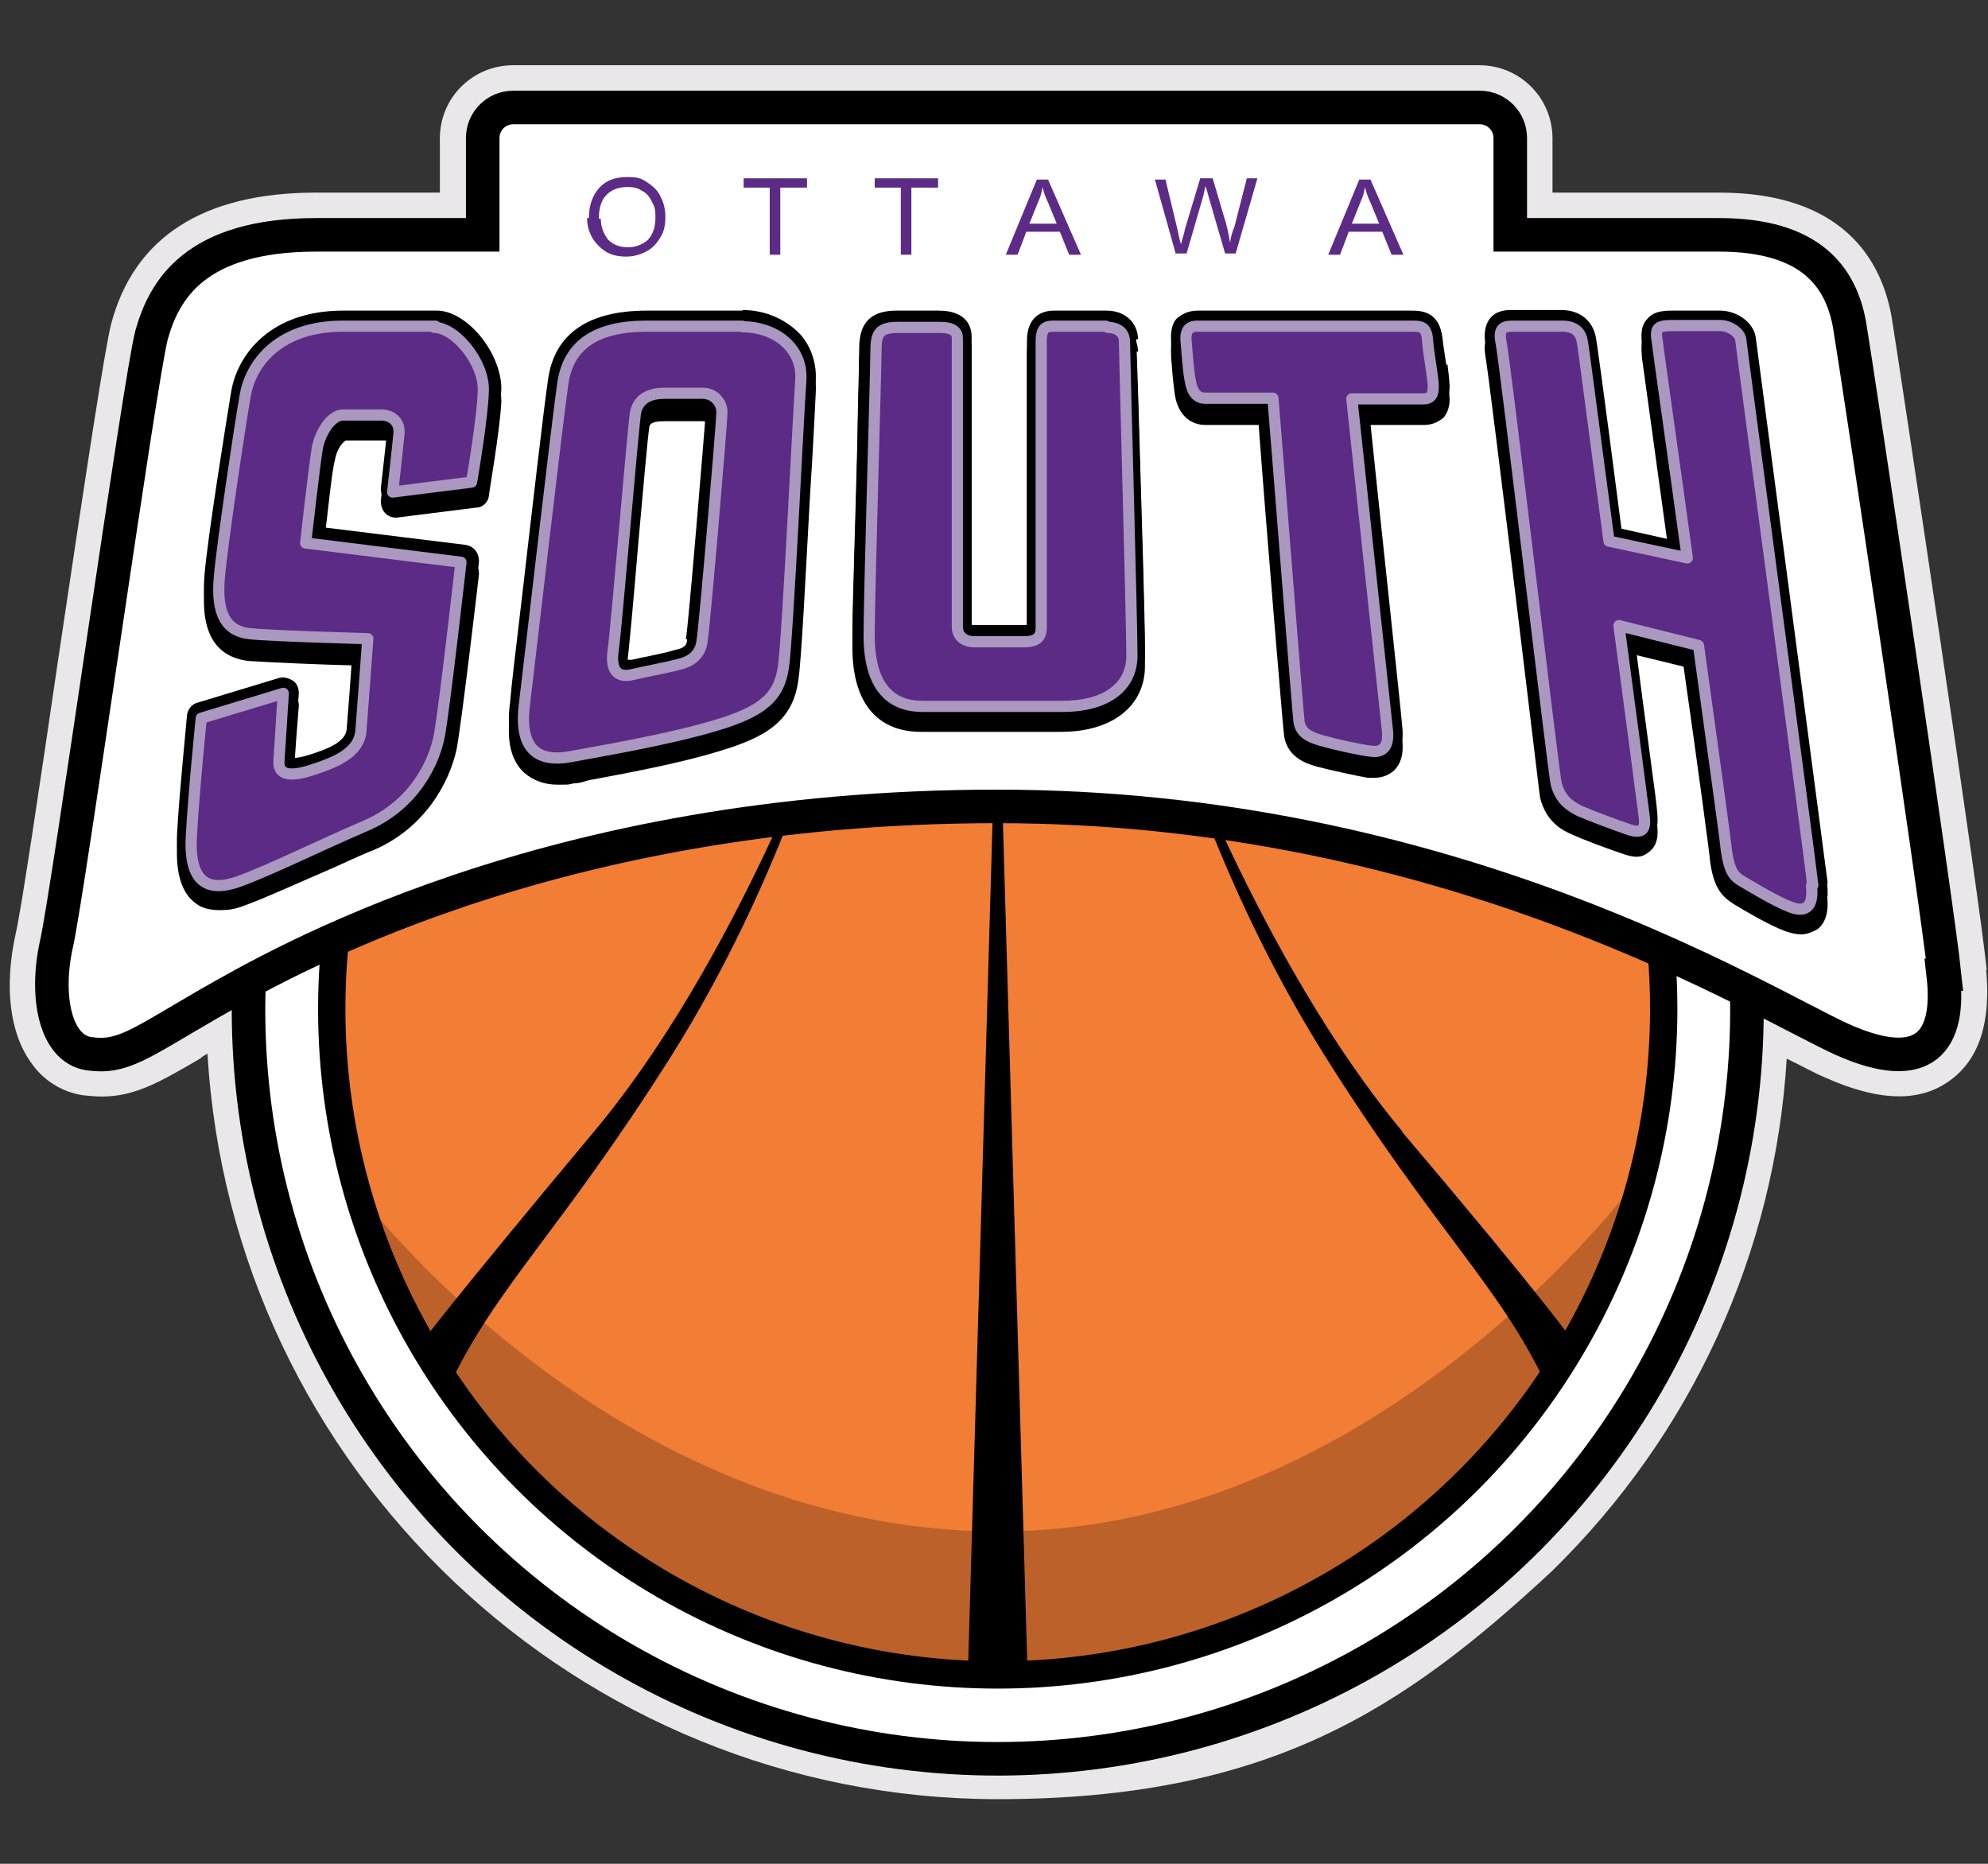
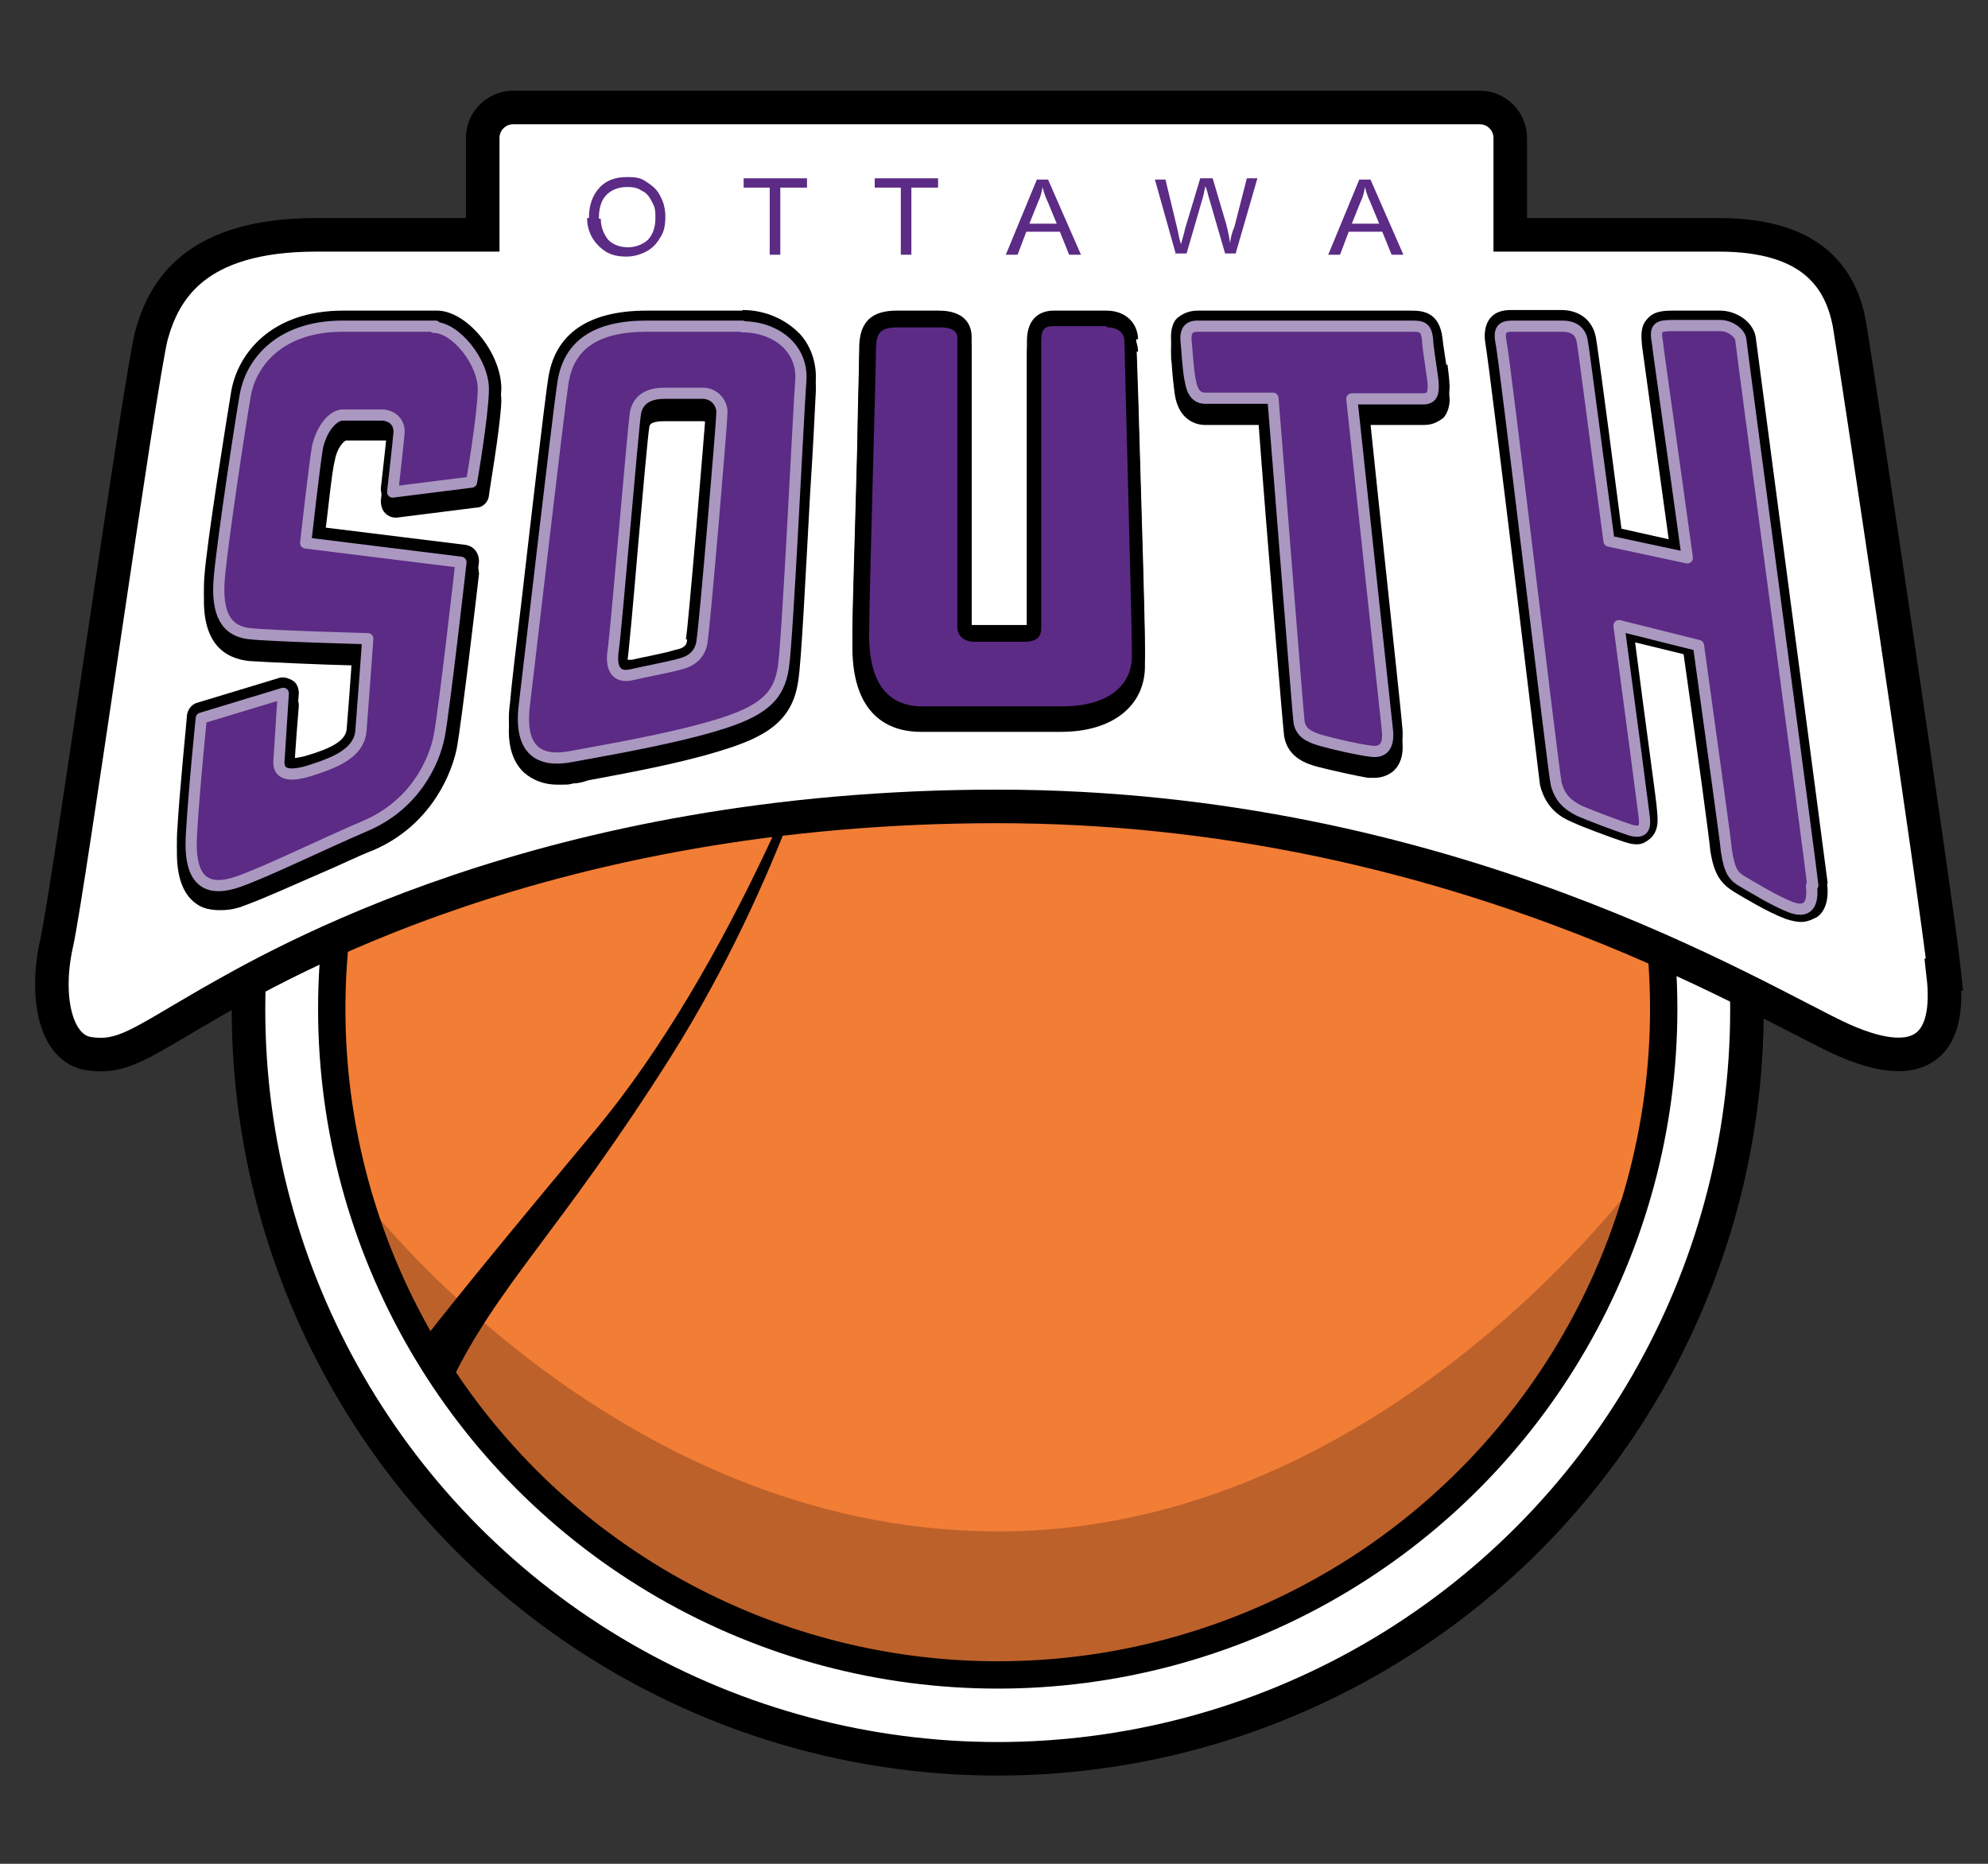
<svg xmlns="http://www.w3.org/2000/svg" id="Layer_1" version="1.1" viewBox="0 0 320 300">
  <rect x="0" y="0" width="320" height="300" fill="#333333" stroke="none" />
  <defs>
    <style>
      .st0 {
        fill: #e9e7e9;
      }

      .st1 {
        stroke-width: 4.4px;
      }

      .st1, .st2 {
        fill: none;
      }

      .st1, .st3 {
        stroke: #000;
        stroke-miterlimit: 10;
      }

      .st2 {
        stroke: #aa98c1;
        stroke-linecap: round;
        stroke-linejoin: round;
        stroke-width: 1.8px;
      }

      .st4 {
        fill: #bd612b;
      }

      .st5 {
        fill: #5c2b85;
      }

      .st3 {
        fill: #fff;
        stroke-width: 5.4px;
      }

      .st6 {
        fill: #f27d35;
      }
    </style>
  </defs>
-   <path class="st0" d="M319.8,156.2c-1-10.6-14-97.1-15.3-105.1-1.6-9.2-7.8-20.1-27.8-20.1h-26.8v-8.7c0-6.5-5.2-11.8-11.8-11.8H82.6c-6.5,0-11.8,5.2-11.8,11.8v8.7h-19.9c-18.2,0-29.3,7.2-33,21.1-1,3.9-3.9,22.9-8.5,53.8-2.8,19.1-6,40.8-6.9,44.5-1.8,8.2-1,15.7,2.4,20.5,2,3,5.1,4.9,8.5,5.4,1,.1,1.9.2,3,.2,5.3,0,9.3-2.3,15.8-6.1h0c.3-.3.8-.6,1.2-.8,3.9,66.8,59.6,119.9,127.1,120,43.7,0,65.3-14.4,89.3-36.7,22.6-22.1,35.9-51.3,37.8-82.5,2.5,1.2,4.4,2.3,6.1,3,8.7,3.9,15.3,4.1,20.2.5,4.7-3.4,6.6-9.4,5.8-17.8h.1Z" />
  <circle class="st3" cx="160.6" cy="162.5" r="120.6" />
  <circle class="st6" cx="160.6" cy="162.4" r="107.2" />
  <path class="st4" d="M57.6,191.9s40.6,54.6,103.1,54.6,104-58.1,104-58.1c0,0-21.8,81.1-104,81.1s-103.1-77.5-103.1-77.5h0Z" />
  <g>
-     <polygon points="155.8 269.3 160.6 269.4 165.4 269.3 160.6 103.5 155.8 269.3" />
    <path d="M67.9,216.2l4.4,6.9c7.6-16.1,17.8-24.7,35.8-53.2,17.9-28.5,25.2-56.6,25.2-56.6,0,0-14.9,41.8-37.9,69.1-22.9,27.4-27.6,33.8-27.6,33.8h.1Z" />
-     <path d="M225.8,182.2c-22.9-27.4-37.9-69.1-37.9-69.1,0,0,7.4,28.2,25.2,56.6,17.9,28.5,28.2,37.1,35.8,53.2l4.4-6.9s-4.5-6.6-27.6-33.8h.1Z" />
  </g>
  <circle class="st1" cx="160.6" cy="162.4" r="107.2" />
  <path class="st3" d="M313,156.8c-1.1-10.7-14-96.9-15.3-104.6-1.4-7.6-6.2-14.4-21-14.4h-33.6v-15.6c0-2.7-2.2-4.9-4.9-4.9H82.6c-2.7,0-4.9,2.2-4.9,4.9v15.6h-26.8c-19.6,0-24.5,9-26.5,16.1-1.9,7.2-13.4,89.6-15.3,98-1.9,8.5-.2,16.9,5.2,17.7s8.2-1.6,19.1-7.9c10.9-6.2,54.4-31.9,127.1-31.9s122.6,31.4,136,37.5c13.4,6,17.5.2,16.3-10.3h.1v-.2h.1Z" />
  <g>
    <path class="st5" d="M94.8,35c0-2,.6-3.6,1.7-4.8s2.6-1.7,4.4-1.7,2.3.2,3.2.8,1.7,1.2,2.2,2.3c.5.9.8,2,.8,3.3s-.2,2.4-.8,3.3c-.6,1-1.2,1.7-2.3,2.3-1,.5-2,.8-3.2.8s-2.3-.2-3.3-.8c-.9-.6-1.7-1.4-2.2-2.3s-.8-1.9-.8-3.1h.3ZM96.7,35.1c0,1.5.5,2.6,1.2,3.5.8.8,1.9,1.2,3.2,1.2s2.4-.5,3.2-1.2c.8-.9,1.2-2,1.2-3.6s-.2-1.8-.6-2.6-.9-1.4-1.6-1.7c-.7-.5-1.5-.6-2.3-.6-1.2,0-2.3.3-3.2,1.1-.9.8-1.4,2-1.4,4h.3Z" />
    <path class="st5" d="M123.9,41v-10.8h-4.2v-1.5h10.2v1.5h-4.3v10.8h-1.7Z" />
    <path class="st5" d="M145,41v-10.8h-4.2v-1.5h10.2v1.5h-4.3v10.8h-1.7Z" />
    <path class="st5" d="M161.9,41l5-12.1h1.8l5.3,12.1h-1.9l-1.5-3.7h-5.4l-1.4,3.7h-1.9ZM165.7,36h4.4l-1.4-3.4c-.5-1-.7-1.8-.9-2.5-.1.8-.3,1.6-.7,2.4l-1.4,3.5h-.1,0Z" />
    <path class="st5" d="M189.3,41l-3.4-12.1h1.7l1.9,7.9c.2.8.3,1.7.6,2.5.3-1.2.6-2,.6-2.3l2.5-8.3h2l1.8,6.1c.5,1.5.8,3,1,4.3.1-.8.3-1.7.7-2.6l2-7.8h1.7l-3.5,12.1h-1.7l-2.7-9.3c-.2-.8-.3-1.2-.5-1.5-.1.6-.2,1-.3,1.5l-2.7,9.3h-1.7v.2h0Z" />
    <path class="st5" d="M213.8,41l5-12.1h1.8l5.3,12.1h-1.9l-1.5-3.7h-5.4l-1.4,3.7h-1.9ZM217.6,36h4.4l-1.4-3.4c-.5-1-.7-1.8-.9-2.5-.1.8-.3,1.6-.7,2.4l-1.4,3.5h-.1,0Z" />
  </g>
  <g>
    <path d="M70.1,50h-14.9c-11.6,0-17,7-18,13.1-.8,4.9-3.9,24.1-4.3,29.7-.7,9,3.5,11.2,7.2,11.6,3,.2,12,.6,16.6.7-.2,3.5-.7,9.8-.9,12.3-.2,1.9-2.6,3.1-6.7,4.3-.8.2-1.4.3-1.7.3,0-2.4.7-10.1.7-10.4,0-.8-.3-1.6-.9-2s-1.5-.7-2.2-.5l-13.2,4c-.9.2-1.6,1.1-1.7,2,0,.5-1.2,11.9-1.6,19.1-.2,4.5.8,7.6,3,9.2,1,.8,2.4,1.1,3.9,1.1s2.6-.2,4.1-.8c3.3-1.2,7.6-3.2,12.5-5.3,2.6-1.1,5.4-2.5,8.2-3.6,8.1-3.5,12.1-10.7,13.3-16.2.8-4.2,3.5-27.2,3.6-28.2,0-1.4-.8-2.5-2.2-2.7l-22.7-2.8c.6-4.5,1.2-11,1.7-12.8.3-1.9,1.4-3.1,1.8-3.2h6.6v.5c-.2,2.2-1,9.2-1,9.2,0,.7.2,1.5.7,2s1.2.8,2,.7l12.7-1.6c1,0,1.9-.9,2-1.9,0-.5,1.8-10.6,2-15.2,0-3.7-2.2-7.4-4.2-9.4-1.9-2-4.2-3.2-6.1-3.2h-.2v.2h0v-.2h0Z" />
    <path d="M119.5,50h-15.4c-9.4,0-14.9,3.7-15.9,11.2-.6,4-2.6,21.2-4.2,35.1-.9,7.6-1.7,14.2-1.9,16.8-.6,4.2.2,7.4,2.3,9.3,1.4,1.2,3.2,1.9,5.3,1.9s1.7,0,2.6-.2c.7,0,1.5-.2,2.4-.5,5.3-1,14.3-2.6,21.1-4.7,7.3-2.2,11.8-4.7,12.7-11.4.5-3,1.2-17.4,1.9-30,.5-7.6.8-14.2.9-16.1.2-2.8-.7-5.6-2.5-7.6-2.3-2.4-5.6-3.9-9.3-3.9h0ZM110.6,102.9c0,.8-.3,1.4-1.9,1.7-1.9.6-4.9,1.1-7,1.6h-.8v-1.1c.3-1.8,1.1-10.8,1.9-20.3.7-7.9,1.5-16.8,1.7-17.9,0-.5.2-1.1,2.4-1.1h6.1c.3,0,.5,0,.6.2,0,0,.2.3,0,.5-.2,2.7-2.8,34.5-3.2,36.4,0,0,.2,0,.2,0Z" />
    <path d="M183.2,54.8c0-2.8-2-4.8-5.1-4.8h-8.5c-1.6,0-4.3.7-4.3,4.9v45.7h-8.9v-46.4c0-1-.3-4.2-5.3-4.2h-6.8c-5.3,0-6,3.3-6,6.2s-.2,7.5-.3,15c-.3,12-.8,27-.8,30.9,0,12,6.9,13.7,11,13.7h22.6c8.3,0,13.5-4.2,13.5-10.6s-.5-20.9-.9-35c-.2-7.9-.5-14.9-.5-15.6h.3s0,.2,0,.2Z" />
    <path d="M232.8,58.7c-.2-1.5-.5-3.1-.6-4.2-.5-4.5-3.5-4.5-5.2-4.5h-34.2c-1.7,0-2.7.7-3.3,1.2s-1.1,1.7-1,3.5c0,.6,0,1.1.1,1.7.1,1.7.3,3.5.5,5,.7,4.5,3.9,4.9,4.8,4.9h8.7c1.2,16.2,3.9,48.6,4.1,50.1.6,3.6,3.9,4.5,5.3,4.9,2.3.6,6.4,1.5,8.2,1.8h1c1.5,0,2.5-.6,3.1-1.1,1.2-1.1,1.7-2.8,1.4-5.2-.2-2.6-4-37.7-5.3-50.5h8.9c1.5,0,2.4-.7,3-1.1,1.1-1.2,1.1-3,1-3.5,0-.5-.1-1.4-.3-3h-.2Z" />
    <path d="M294.2,142.2c-.3-2.5-11.4-86.3-11.6-88-.5-2.6-3.3-4.2-5.7-4.2h-7.5c-1.4,0-3.2,0-4.3,1.4-1.1,1.2-.9,2.8-.8,4.2l4.3,31.2-7.6-1.7c-3.4-26.3-4-30.1-4.1-30.7-.5-2.8-2.6-4.5-5.6-4.5h-7.8c-1,0-2.6,0-3.7,1.4-1.1,1.5-.8,3.4-.7,4,.3,1.5,3,23.3,5.1,40.6,2.8,23,3.6,29.9,3.7,30.5,1,4,3.7,5.3,5.1,5.9,1.7.8,6,2.4,8.4,3.2s3.2.3,4.2-.5c1.6-1.4,1.2-3.5,1.1-4.8,0-.8-1.7-12.7-3.5-26.8l7.8,1.9c2.3,16.1,4.2,30.2,4.3,31.6.6,4,1.8,5.4,3.9,6.7,1.5.9,5.3,3.2,8.2,4.3.9.3,1.8.5,2.5.5,1.1,0,2-.5,2.6-.8,1.4-1,1.9-3,1.6-5.4h.1Z" />
  </g>
  <g>
    <path d="M70.1,52h-14.9c-11.6,0-17,7-18,13.1-.8,4.9-3.9,24.1-4.3,29.7-.7,9,3.5,11.2,7.2,11.6,3,.2,12,.6,16.6.7-.2,3.5-.7,9.8-.9,12.3-.2,1.9-2.6,3.1-6.7,4.3-.8.2-1.4.3-1.7.3,0-2.4.7-10.1.7-10.4,0-.8-.3-1.6-.9-2s-1.5-.7-2.2-.5l-13.2,4c-.9.2-1.6,1.1-1.7,2,0,.5-1.2,11.9-1.6,19.1-.2,4.5.8,7.6,3,9.2,1,.8,2.4,1.1,3.9,1.1s2.6-.2,4.1-.8c3.3-1.2,7.6-3.2,12.5-5.3,2.6-1.1,5.4-2.5,8.2-3.6,8.1-3.5,12.1-10.7,13.3-16.2.8-4.2,3.5-27.2,3.6-28.2,0-1.4-.8-2.5-2.2-2.7l-22.7-2.8c.6-4.5,1.2-11,1.7-12.8.3-1.9,1.4-3.1,1.8-3.2h6.6v.5c-.2,2.2-1,9.2-1,9.2,0,.7.2,1.5.7,2s1.2.8,2,.7l12.7-1.6c1,0,1.9-.9,2-1.9,0-.5,1.8-10.6,2-15.2,0-3.7-2.2-7.4-4.2-9.4-1.9-2-4.2-3.2-6.1-3.2h-.2v.2h0v-.2h0Z" />
    <path d="M119.5,52h-15.4c-9.4,0-14.9,3.7-15.9,11.2-.6,4-2.6,21.2-4.2,35.1-.9,7.6-1.7,14.2-1.9,16.8-.6,4.2.2,7.4,2.3,9.3,1.4,1.2,3.2,1.9,5.3,1.9s1.7,0,2.6-.2c.7,0,1.5-.2,2.4-.5,5.3-1,14.3-2.6,21.1-4.7,7.3-2.2,11.8-4.7,12.7-11.4.5-3,1.2-17.4,1.9-30,.5-7.6.8-14.2.9-16.1.2-2.8-.7-5.6-2.5-7.6-2.3-2.4-5.6-3.9-9.3-3.9h0ZM110.6,104.9c0,.8-.3,1.4-1.9,1.7-1.9.6-4.9,1.1-7,1.6h-.8v-1.1c.3-1.8,1.1-10.8,1.9-20.3.7-7.9,1.5-16.8,1.7-17.9,0-.5.2-1.1,2.4-1.1h6.1c.3,0,.5,0,.6.2,0,0,.2.3,0,.5-.2,2.7-2.8,34.5-3.2,36.4,0,0,.2,0,.2,0Z" />
    <path d="M183.2,56.8c0-2.8-2-4.8-5.1-4.8h-8.5c-1.6,0-4.3.7-4.3,4.9v45.7h-8.9v-46.4c0-1-.3-4.2-5.3-4.2h-6.8c-5.3,0-6,3.3-6,6.2s-.2,7.5-.3,15c-.3,12-.8,27-.8,30.9,0,12,6.9,13.7,11,13.7h22.6c8.3,0,13.5-4.2,13.5-10.6s-.5-20.9-.9-35c-.2-7.9-.5-14.9-.5-15.6h.3s0,.2,0,.2Z" />
    <path d="M232.8,60.8c-.2-1.5-.5-3.1-.6-4.2-.5-4.5-3.5-4.5-5.2-4.5h-34.2c-1.7,0-2.7.7-3.3,1.2s-1.1,1.7-1,3.5c0,.6,0,1.1.1,1.7.1,1.7.3,3.5.5,5,.7,4.5,3.9,4.9,4.8,4.9h8.7c1.2,16.2,3.9,48.6,4.1,50.1.6,3.6,3.9,4.5,5.3,4.9,2.3.6,6.4,1.5,8.2,1.8h1c1.5,0,2.5-.6,3.1-1.1,1.2-1.1,1.7-2.8,1.4-5.2-.2-2.6-4-37.7-5.3-50.5h8.9c1.5,0,2.4-.7,3-1.1,1.1-1.2,1.1-3,1-3.5,0-.5-.1-1.4-.3-3h-.2Z" />
-     <path d="M294.2,144.2c-.3-2.5-11.4-86.3-11.6-88-.5-2.6-3.3-4.2-5.7-4.2h-7.5c-1.4,0-3.2,0-4.3,1.4-1.1,1.2-.9,2.8-.8,4.2l4.3,31.2-7.6-1.7c-3.4-26.3-4-30.1-4.1-30.7-.5-2.8-2.6-4.5-5.6-4.5h-7.8c-1,0-2.6,0-3.7,1.4-1.1,1.5-.8,3.4-.7,4,.3,1.5,3,23.3,5.1,40.6,2.8,23,3.6,29.9,3.7,30.5,1,4,3.7,5.3,5.1,5.9,1.7.8,6,2.4,8.4,3.2s3.2.3,4.2-.5c1.6-1.4,1.2-3.5,1.1-4.8,0-.8-1.7-12.7-3.5-26.8l7.8,1.9c2.3,16.1,4.2,30.2,4.3,31.6.6,4,1.8,5.4,3.9,6.7,1.5.9,5.3,3.2,8.2,4.3.9.3,1.8.5,2.5.5,1.1,0,2-.5,2.6-.8,1.4-1,1.9-3,1.6-5.4h.1Z" />
  </g>
  <g>
    <path class="st5" d="M70.1,52.5h-14.9c-10.8,0-14.9,6.5-15.7,11s-3.7,23.7-4.2,29.5,1.1,8.6,4.9,9,19,.8,19,.8c0,0-.8,11.1-1.1,14.8s-4.3,5.2-8.4,6.5c-4,1.2-4.9,0-4.8-1.6s.7-10.9.7-10.9l-13.2,4s-1.2,11.7-1.6,19,2.5,9.1,7.6,7.3c5-1.8,12.6-5.6,20.5-9s11-10.3,11.8-14.4,3.5-28,3.5-28l-25-3.1s1.4-12.5,1.9-15.4c.6-2.8,2.4-5.2,4.1-5.2h6.2c1.5,0,3.1,1,2.8,3.2-.2,2.2-1,9.2-1,9.2l12.7-1.6s1.8-10.3,1.9-14.8-4.5-10.1-7.9-10.1h0s.2-.2.2-.2Z" />
    <path class="st5" d="M119.5,52.5h-15.4c-8.3,0-12.6,3.1-13.5,9.2s-5.3,44.4-6.2,51.8,2.5,9.2,7.4,8.3c4.8-.9,15.6-2.7,23.3-5,7.8-2.3,10.3-4.7,11-9.4.7-4.7,2.4-40.8,2.8-46.1.4-5.3-4.1-8.7-9.4-8.7h0ZM113,103.3c-.3,1.9-1.5,3.1-3.6,3.6-2.2.6-5.6,1.2-7.7,1.7s-3.5-.5-3-3.9,3.2-35.9,3.6-38.3c.5-2.4,2.5-3.1,4.7-3.1h6.1c2,0,3.2,1.7,3.1,3.2,0,1.5-2.8,34.6-3.2,36.7h0Z" />
    <path class="st5" d="M178,52.5h-8.5c-1.5,0-1.9.7-1.9,2.5v46.1c0,1.8-1.2,2.2-2.8,2.2h-7.9c-1.7,0-2.8-.9-2.8-2.4v-46.5c0-1-.7-1.7-2.8-1.7h-6.8c-3.1,0-3.5,1.1-3.5,3.9s-1.1,39.5-1.1,45.7,2,11.4,8.6,11.4h22.6c6.5,0,11.1-2.8,11.1-8.2s-1.2-48.6-1.2-50.5-1.7-2.3-2.6-2.3h-.1l-.3-.2Z" />
    <path class="st5" d="M229.8,54.8c-.2-2.3-1-2.3-2.8-2.3h-34.2c-.9,0-2,.2-1.9,2.2.2,1.9.3,4.7.7,6.6.3,1.9,1.1,2.8,2.4,2.8h10.9c.8,9.6,4,50.6,4.2,52.1.3,1.7,1.5,2.4,3.6,3s6.1,1.5,7.9,1.7c1.8.3,3.1-.5,2.7-3.6-.3-2.8-4.7-43.6-5.7-53.1h11.5c1.6,0,1.6-1.2,1.6-2.2s-.7-4.8-.9-7h0s0-.2,0-.2Z" />
    <path class="st5" d="M291.8,142.5c-.3-3.1-11.5-86.6-11.6-87.9-.2-1.1-1.8-2.2-3.3-2.2h-7.5c-2.5,0-3.1.2-2.6,2.8.1,1.2,2.4,17.1,4.8,34.6l-12.6-2.7c-2.2-16.3-4.1-31.2-4.3-32.1-.3-2-1.8-2.5-3.2-2.5h-7.7c-1.4,0-2.7,0-2.2,2.5.6,2.6,8.5,69.8,8.9,71.2.7,2.6,2.2,3.5,3.7,4.3,1.6.7,5.8,2.3,8.2,3.1,2.4.7,2.5-.6,2.2-2.6-.1-.9-1.9-14.6-4-30.3l12.8,3.2c2.3,16.7,4.4,31.7,4.5,33.1.5,3.3,1.2,4.1,2.6,4.9s5.1,3.1,7.7,4.1,3.7-.2,3.4-3.3v-.2h.2Z" />
  </g>
  <g>
    <path class="st2" d="M70.1,52.5h-14.9c-10.8,0-14.9,6.5-15.7,11s-3.7,23.7-4.2,29.5,1.1,8.6,4.9,9,19,.8,19,.8c0,0-.8,11.1-1.1,14.8s-4.3,5.2-8.4,6.5c-4,1.2-4.9,0-4.8-1.6s.7-10.9.7-10.9l-13.2,4s-1.2,11.7-1.6,19,2.5,9.1,7.6,7.3c5-1.8,12.6-5.6,20.5-9s11-10.3,11.8-14.4,3.5-28,3.5-28l-25-3.1s1.4-12.5,1.9-15.4c.6-2.8,2.4-5.2,4.1-5.2h6.2c1.5,0,3.1,1,2.8,3.2-.2,2.2-1,9.2-1,9.2l12.7-1.6s1.8-10.3,1.9-14.8-4.5-10.1-7.9-10.1h0s.2-.2.2-.2Z" />
    <path class="st2" d="M119.5,52.5h-15.4c-8.3,0-12.6,3.1-13.5,9.2s-5.3,44.4-6.2,51.8,2.5,9.2,7.4,8.3c4.8-.9,15.6-2.7,23.3-5,7.8-2.3,10.3-4.7,11-9.4.7-4.7,2.4-40.8,2.8-46.1.4-5.3-4.1-8.7-9.4-8.7h0ZM113,103.3c-.3,1.9-1.5,3.1-3.6,3.6-2.2.6-5.6,1.2-7.7,1.7s-3.5-.5-3-3.9,3.2-35.9,3.6-38.3c.5-2.4,2.5-3.1,4.7-3.1h6.1c2,0,3.2,1.7,3.1,3.2,0,1.5-2.8,34.6-3.2,36.7h0Z" />
-     <path class="st2" d="M178,52.5h-8.5c-1.5,0-1.9.7-1.9,2.5v46.1c0,1.8-1.2,2.2-2.8,2.2h-7.9c-1.7,0-2.8-.9-2.8-2.4v-46.5c0-1-.7-1.7-2.8-1.7h-6.8c-3.1,0-3.5,1.1-3.5,3.9s-1.1,39.5-1.1,45.7,2,11.4,8.6,11.4h22.6c6.5,0,11.1-2.8,11.1-8.2s-1.2-48.6-1.2-50.5-1.7-2.3-2.6-2.3h-.1l-.3-.2Z" />
    <path class="st2" d="M229.8,54.8c-.2-2.3-1-2.3-2.8-2.3h-34.2c-.9,0-2,.2-1.9,2.2.2,1.9.3,4.7.7,6.6.3,1.9,1.1,2.8,2.4,2.8h10.9c.8,9.6,4,50.6,4.2,52.1.3,1.7,1.5,2.4,3.6,3s6.1,1.5,7.9,1.7c1.8.3,3.1-.5,2.7-3.6-.3-2.8-4.7-43.6-5.7-53.1h11.5c1.6,0,1.6-1.2,1.6-2.2s-.7-4.8-.9-7h0s0-.2,0-.2Z" />
    <path class="st2" d="M291.8,142.5c-.3-3.1-11.5-86.6-11.6-87.9-.2-1.1-1.8-2.2-3.3-2.2h-7.5c-2.5,0-3.1.2-2.6,2.8.1,1.2,2.4,17.1,4.8,34.6l-12.6-2.7c-2.2-16.3-4.1-31.2-4.3-32.1-.3-2-1.8-2.5-3.2-2.5h-7.7c-1.4,0-2.7,0-2.2,2.5.6,2.6,8.5,69.8,8.9,71.2.7,2.6,2.2,3.5,3.7,4.3,1.6.7,5.8,2.3,8.2,3.1,2.4.7,2.5-.6,2.2-2.6-.1-.9-1.9-14.6-4-30.3l12.8,3.2c2.3,16.7,4.4,31.7,4.5,33.1.5,3.3,1.2,4.1,2.6,4.9s5.1,3.1,7.7,4.1,3.7-.2,3.4-3.3v-.2h.2Z" />
  </g>
</svg>